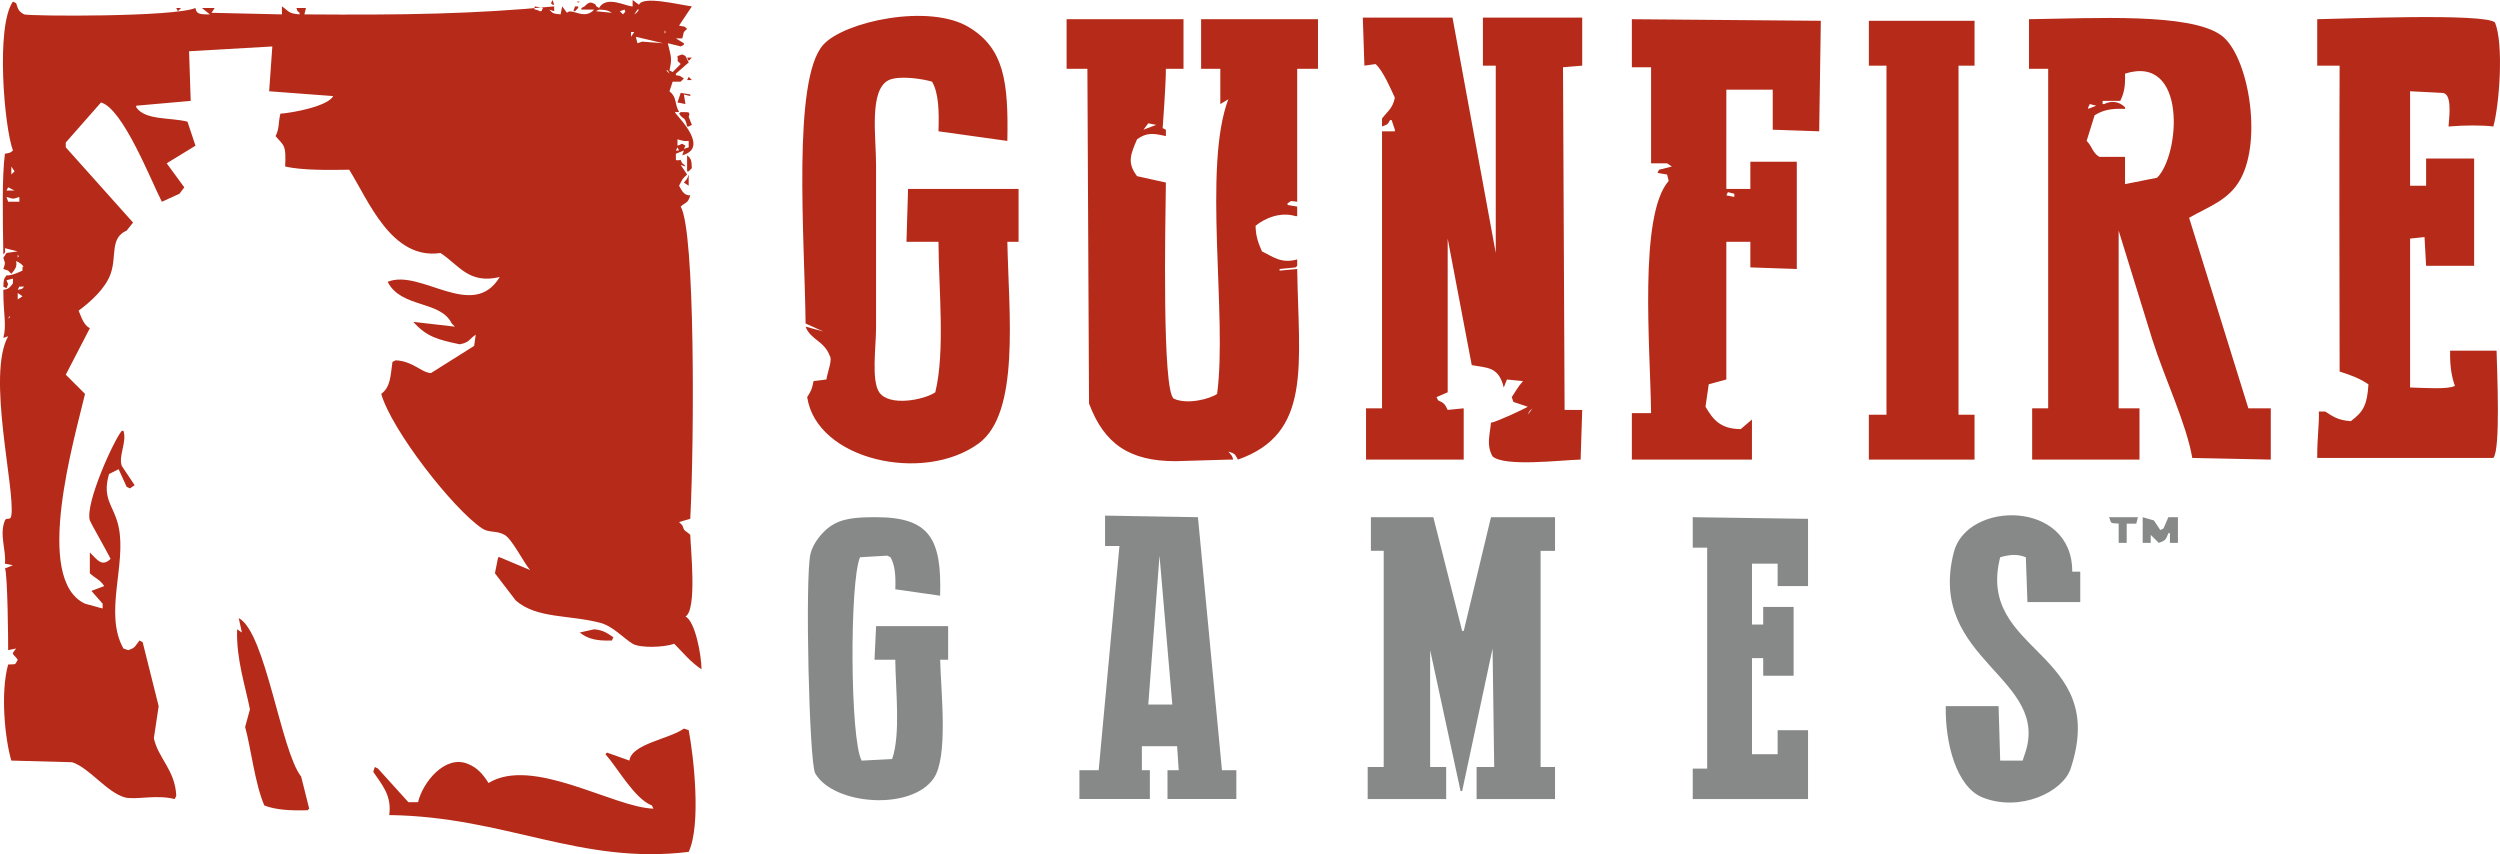
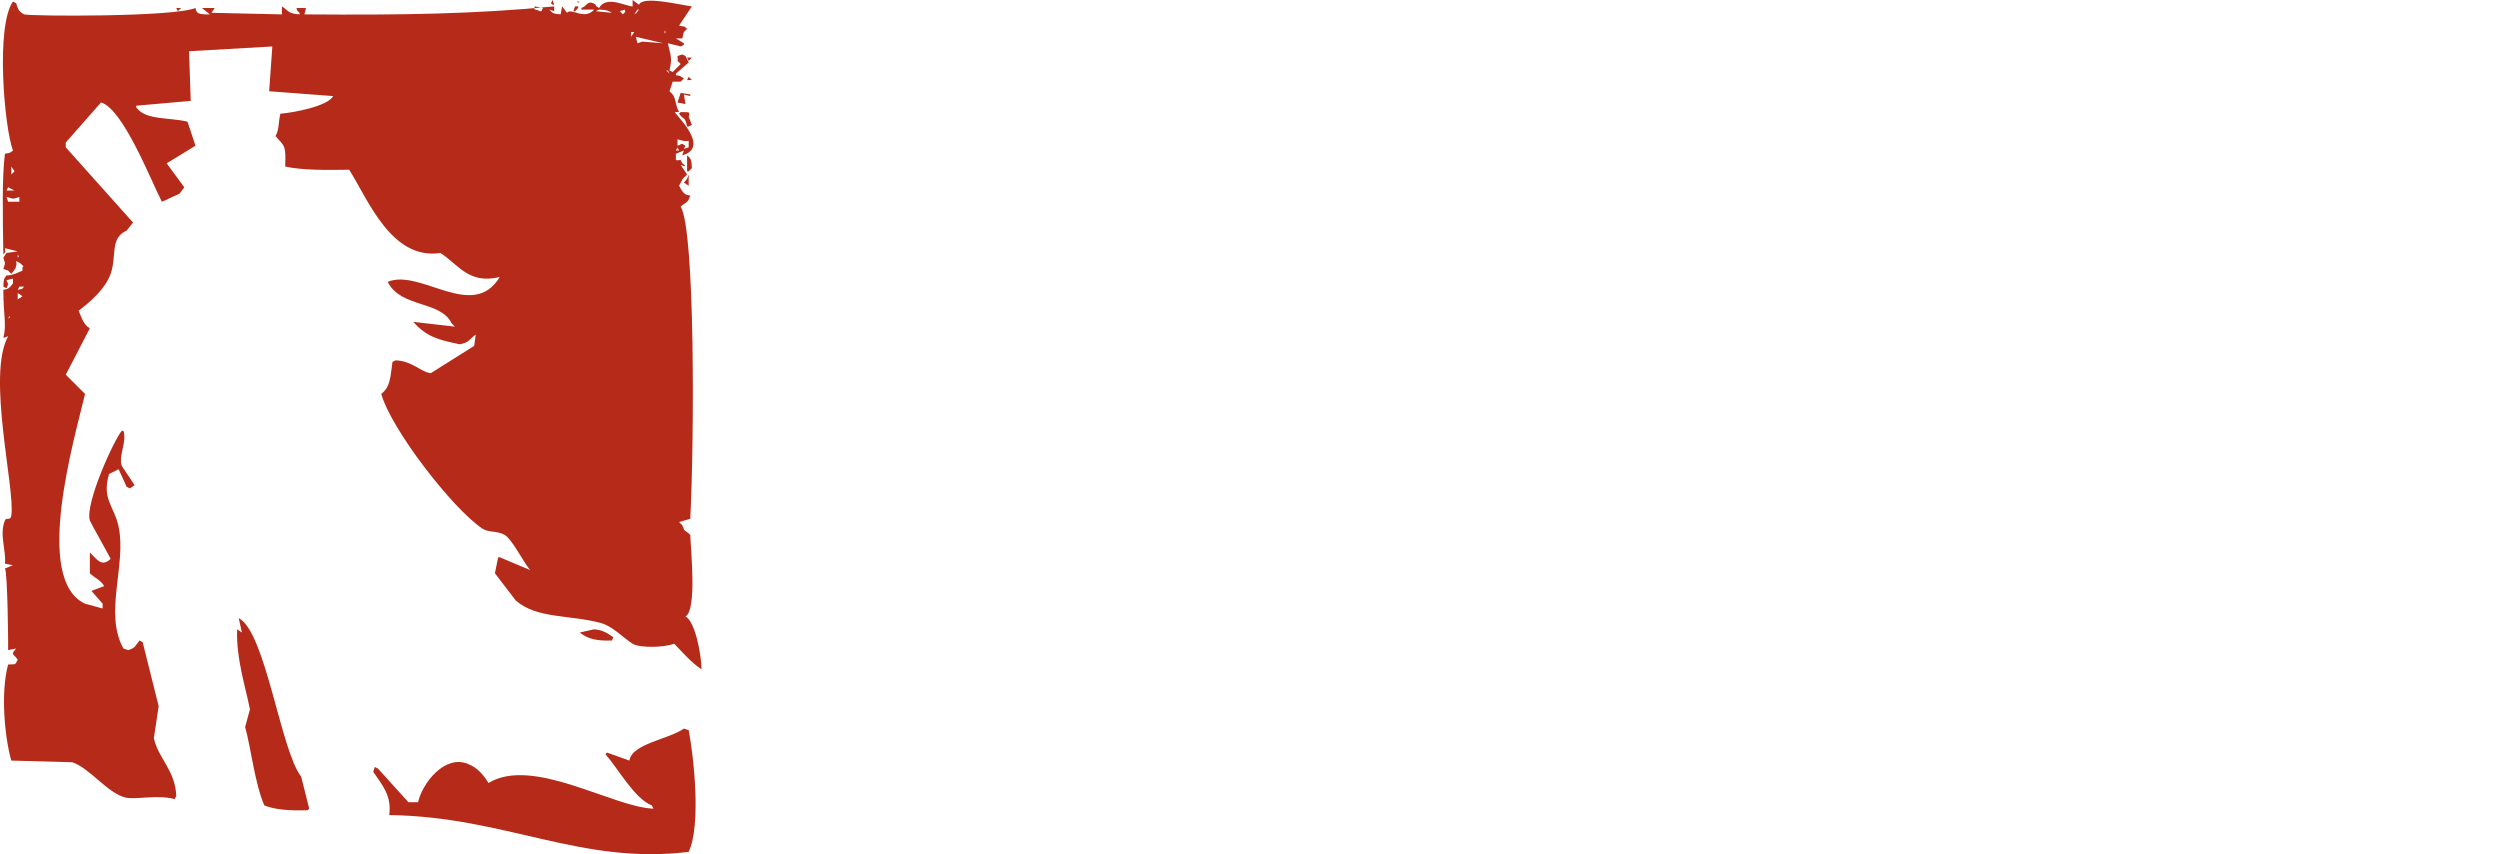
<svg xmlns="http://www.w3.org/2000/svg" width="300" height="102.501" xml:space="preserve">
-   <path fill="#b52a18" fill-rule="evenodd" d="m 183.332,49.767 c 0.269,-0.617 0.191,-0.377 0.577,-0.768 -0.191,0.254 -0.387,0.514 -0.577,0.768 m 24.788,-26.516 v 0.191 0.191 c -0.323,-0.064 -0.641,-0.127 -0.959,-0.191 0.064,-0.127 0.127,-0.254 0.191,-0.387 0.254,0.064 0.514,0.132 0.768,0.196 m -69.369,-8.264 c -0.514,0.191 -1.023,0.387 -1.536,0.577 l 0.577,-0.768 c 0.318,0.064 0.641,0.127 0.959,0.191 m 112.795,-2.305 c -0.318,0.127 -0.641,0.254 -0.959,0.382 v -0.191 c 0.064,-0.127 0.127,-0.254 0.191,-0.387 0.254,0.069 0.514,0.132 0.768,0.196 m 3.459,6.146 h -3.073 c -0.856,-0.499 -0.866,-1.287 -1.536,-1.918 0.318,-1.028 0.636,-2.05 0.959,-3.078 0.979,-0.597 1.864,-0.837 3.65,-0.768 v -0.191 c -0.729,-0.705 -1.62,-0.827 -2.495,-0.387 h -0.196 v -0.382 h 2.114 c 0.45,-0.876 0.631,-1.742 0.577,-3.269 7.477,-2.363 6.615,9.771 3.846,12.492 -1.282,0.254 -2.564,0.514 -3.846,0.768 z M 224.263,2.495 h 12.683 v 5.382 h -1.923 V 49.767 h 1.923 v 5.382 h -12.683 v -5.382 h 2.114 V 7.878 h -2.114 z M 278.067,2.305 c 3.215,-0.044 20.042,-0.749 21.329,0.387 1.076,2.618 0.524,9.904 -0.196,12.487 -1.282,-0.166 -3.347,-0.166 -5.377,0 0.157,-1.659 0.372,-4.022 -0.768,-4.032 -1.282,-0.069 -2.564,-0.132 -3.846,-0.196 v 11.337 h 1.923 V 19.024 h 5.764 v 12.874 h -5.764 c -0.064,-1.155 -0.127,-2.305 -0.191,-3.459 -0.577,0.064 -1.155,0.127 -1.732,0.191 v 17.869 c 1.752,0.044 4.516,0.254 5.382,-0.191 -0.333,-0.9 -0.626,-2.231 -0.577,-4.228 h 5.573 c 0.049,2.265 0.504,11.88 -0.387,12.874 h -21.133 c -0.02,-2.393 0.274,-4.296 0.191,-5.573 h 0.768 c 0.954,0.612 1.522,1.047 3.073,1.155 1.517,-1.125 1.967,-1.967 2.114,-4.418 -1.062,-0.714 -2.001,-1.067 -3.459,-1.536 -0.02,-12.614 -0.054,-25.63 0,-36.703 h -2.686 z m -34.589,0 c 7.814,-0.103 19.298,-0.783 23.056,1.923 3.225,2.319 5.006,12.424 2.31,17.292 -1.375,2.481 -3.65,3.195 -6.151,4.614 2.368,7.619 4.741,15.242 7.11,22.865 h 2.691 v 6.151 c -3.141,-0.069 -6.278,-0.132 -9.419,-0.196 -0.729,-4.184 -3.278,-9.434 -4.8,-14.219 -1.346,-4.355 -2.691,-8.71 -4.037,-13.064 v 21.329 h 2.5 v 6.151 h -12.879 v -6.151 h 1.923 V 8.259 H 243.478 Z m -47.654,0 c 7.555,0.064 15.115,0.127 22.674,0.191 -0.069,4.418 -0.132,8.842 -0.196,13.26 -1.854,-0.064 -3.714,-0.127 -5.573,-0.191 v -4.805 h -5.568 V 22.674 h 2.882 v -3.269 h 5.573 v 12.874 c -1.859,-0.064 -3.719,-0.127 -5.573,-0.191 v -3.073 h -2.882 v 16.524 c -0.705,0.191 -1.409,0.387 -2.114,0.577 -0.132,0.895 -0.259,1.791 -0.387,2.691 0.905,1.532 1.762,2.667 4.228,2.686 0.45,-0.382 0.895,-0.768 1.346,-1.15 v 4.805 h -14.41 v -5.573 h 2.305 c -0.088,-7.868 -1.512,-23.722 2.114,-27.866 -0.064,-0.254 -0.127,-0.509 -0.191,-0.768 -0.387,-0.064 -0.773,-0.127 -1.155,-0.191 0.064,-0.127 0.127,-0.254 0.191,-0.382 0.514,-0.132 1.028,-0.259 1.536,-0.387 L 200.052,19.597 h -1.923 V 8.069 h -2.305 z m -67.833,0 h 14.028 v 5.955 h -2.114 c 0.005,1.938 -0.387,7.115 -0.387,7.115 0.127,0.064 0.259,0.127 0.387,0.191 v 0.768 c -1.576,-0.367 -2.314,-0.431 -3.459,0.382 -0.788,1.84 -1.213,2.814 0,4.423 l 3.459,0.768 c -0.069,5.255 -0.465,25.077 0.959,25.938 1.605,0.734 4.281,0.044 5.187,-0.572 1.253,-9.272 -1.737,-27.23 1.346,-35.357 -0.318,0.191 -0.641,0.382 -0.959,0.572 V 8.259 H 144.134 V 2.305 h 14.024 v 5.955 h -2.495 v 15.951 c -0.773,-0.073 -0.607,-0.21 -1.155,0.191 v 0.196 c 0.387,0.064 0.768,0.127 1.155,0.191 v 1.15 h -0.191 c -1.864,-0.572 -3.758,0.294 -4.805,1.155 0.034,1.37 0.357,2.119 0.768,3.073 1.258,0.592 2.28,1.517 4.228,0.964 v 0.768 c -0.064,0.064 -0.127,0.127 -0.191,0.191 -0.641,0.064 -1.282,0.127 -1.923,0.191 v 0.196 c 0.705,-0.064 1.409,-0.132 2.114,-0.196 0.181,11.606 1.796,19.753 -7.11,22.87 -0.391,-0.665 -0.308,-0.7 -1.155,-0.964 0.44,0.572 0.46,0.445 0.577,0.964 h -0.382 c -2.177,0.064 -4.36,0.127 -6.537,0.191 -5.534,0 -8.558,-2.08 -10.373,-6.919 -0.064,-13.383 -0.127,-26.775 -0.196,-40.162 h -2.495 z m -7.11,14.606 c -2.755,-0.387 -5.51,-0.768 -8.264,-1.155 0.078,-2.358 0.039,-4.57 -0.768,-5.955 -1.096,-0.333 -3.866,-0.773 -5.187,-0.196 -2.402,1.169 -1.536,6.733 -1.536,10.187 v 19.597 c 0,2.143 -0.587,6.273 0.382,7.687 1.209,1.757 5.422,0.9 6.728,0 1.204,-4.991 0.401,-12.365 0.382,-18.06 h -3.841 c 0.064,-2.114 0.127,-4.228 0.191,-6.341 h 13.26 v 6.341 h -1.346 c 0.166,8.597 1.556,20.561 -3.459,24.211 -6.645,4.829 -19.435,1.962 -20.561,-5.573 0.533,-0.866 0.528,-0.832 0.768,-1.923 0.514,-0.064 1.028,-0.127 1.536,-0.191 0.186,-1.106 0.758,-2.363 0.387,-2.882 -0.651,-1.742 -2.324,-1.923 -2.882,-3.459 0.705,0.191 1.409,0.387 2.114,0.577 C 98.08,39.453 97.376,39.135 96.671,38.817 96.554,28.502 95.057,9.551 98.785,5.377 101.28,2.588 111.478,0.372 116.268,3.264 c 4.237,2.559 4.751,6.571 4.614,13.647 M 163.54,2.114 h 10.76 c 1.732,9.414 3.459,18.829 5.192,28.248 V 7.878 H 177.95 V 2.114 h 11.915 v 5.764 c -0.768,0.064 -1.536,0.127 -2.305,0.191 0.064,13.705 0.127,27.416 0.191,41.121 h 2.114 c -0.064,1.987 -0.127,3.973 -0.191,5.96 -2.383,0.059 -9.14,0.9 -10.569,-0.387 -0.749,-1.37 -0.347,-2.378 -0.191,-4.037 0.607,-0.064 4.017,-1.654 4.418,-1.918 -0.577,-0.196 -1.155,-0.387 -1.727,-0.577 -0.064,-0.191 -0.132,-0.387 -0.196,-0.577 0.484,-0.705 0.675,-1.14 1.346,-1.923 -0.641,-0.064 -1.282,-0.127 -1.923,-0.191 -0.127,0.318 -0.254,0.641 -0.382,0.959 -0.612,-2.554 -2.016,-2.334 -3.841,-2.686 -0.964,-5.059 -1.923,-10.124 -2.887,-15.183 V 47.076 l -1.341,0.577 c 0.064,0.127 0.127,0.254 0.191,0.387 0.7,0.313 0.827,0.455 1.15,1.15 0.641,-0.064 1.282,-0.127 1.923,-0.191 v 6.151 h -11.719 v -6.151 h 1.918 V 15.756 h 1.541 v -0.191 c -0.132,-0.387 -0.259,-0.768 -0.387,-1.155 h -0.191 c -0.347,0.607 -0.279,0.494 -0.964,0.768 v -0.959 c 0.651,-0.851 1.282,-1.199 1.541,-2.5 -0.543,-1.145 -1.385,-3.176 -2.31,-4.032 -0.445,0.064 -0.895,0.127 -1.346,0.191 -0.064,-1.923 -0.127,-3.846 -0.191,-5.764" />
-   <path fill="#878989" fill-rule="evenodd" d="m 139.141,66.678 c 0.514,5.955 1.023,11.915 1.536,17.869 h -2.882 c 0.45,-5.955 0.895,-11.915 1.346,-17.869 m 117.982,-4.614 c 0.45,0.132 0.9,0.259 1.346,0.387 0.259,0.387 0.514,0.768 0.768,1.155 0.132,-0.064 0.259,-0.127 0.387,-0.196 0.191,-0.445 0.382,-0.895 0.577,-1.346 h 1.15 v 3.078 h -0.959 v -1.155 h -0.191 c -0.303,0.773 -0.318,0.881 -1.155,1.155 -0.318,-0.323 -0.641,-0.641 -0.959,-0.959 v 0.959 h -0.964 z m -1.918,0.773 v 2.305 h -0.964 V 62.837 c -1.047,-0.103 -0.837,0.078 -1.15,-0.773 h 3.459 c -0.069,0.259 -0.132,0.514 -0.196,0.773 z m -6.537,5.764 h 0.964 v 3.65 h -6.341 c -0.064,-1.796 -0.127,-3.587 -0.191,-5.382 -1.086,-0.426 -1.952,-0.308 -3.078,0 -2.946,11.548 13.153,11.21 8.455,25.366 -0.925,2.794 -6.053,5.255 -10.569,3.459 -3.146,-1.253 -4.507,-6.552 -4.418,-10.956 h 6.341 c 0.064,2.182 0.127,4.36 0.191,6.537 h 2.691 c 0.064,-0.196 0.127,-0.387 0.191,-0.577 3.508,-9.419 -11.748,-11.357 -8.455,-24.407 1.58,-6.248 14.268,-6.327 14.219,2.31 m -45.54,-6.537 c 4.614,0.069 9.223,0.132 13.838,0.196 v 8.069 h -3.65 v -2.691 h -3.078 v 7.305 h 1.346 v -2.114 h 3.65 v 8.26 h -3.65 v -2.114 h -1.346 V 90.507 h 3.078 v -2.887 h 3.65 v 8.264 h -13.838 v -3.65 h 1.732 V 65.719 h -1.732 z m -38.621,0 h 7.491 c 1.155,4.551 2.31,9.096 3.459,13.647 h 0.191 c 1.091,-4.551 2.182,-9.096 3.269,-13.647 h 7.687 v 4.037 h -1.732 v 25.943 h 1.732 v 3.841 h -9.414 v -3.841 h 2.114 c -0.064,-4.741 -0.132,-9.483 -0.196,-14.219 -1.213,5.7 -2.432,11.401 -3.65,17.101 h -0.191 c -1.218,-5.637 -2.437,-11.274 -3.65,-16.91 v 14.028 h 1.923 v 3.841 h -9.419 v -3.841 h 1.923 V 66.1 h -1.536 z m -51.69,9.419 c -1.796,-0.259 -3.587,-0.514 -5.382,-0.768 0.069,-1.649 -0.044,-2.916 -0.577,-3.846 -0.127,-0.064 -0.254,-0.127 -0.382,-0.191 -1.091,0.064 -2.177,0.127 -3.269,0.191 -1.267,2.867 -1.204,21.955 0.196,24.407 l 3.65,-0.196 c 1.042,-2.931 0.416,-8.274 0.382,-11.91 h -2.495 c 0.064,-1.346 0.127,-2.691 0.191,-4.037 h 8.646 v 4.037 h -0.959 c 0.103,3.983 0.988,11.641 -0.768,14.219 -2.701,3.954 -12.037,3.21 -14.219,-0.577 C 97.094,91.544 96.595,69.34 97.251,66.487 c 0.294,-1.282 1.375,-2.598 2.305,-3.269 1.414,-1.018 3.068,-1.155 5.573,-1.155 6.537,0 7.873,2.711 7.687,9.419 m 19.792,-9.61 c 3.714,0.064 7.428,0.127 11.146,0.191 0.959,10.124 1.918,20.243 2.882,30.361 h 1.727 v 3.459 h -8.264 v -3.459 h 1.346 c -0.064,-0.959 -0.127,-1.918 -0.191,-2.882 h -4.228 v 2.882 h 0.959 v 3.459 h -8.455 v -3.459 h 2.31 c 0.832,-8.964 1.664,-17.933 2.495,-26.902 h -1.727 z" />
  <path fill="#b52a18" fill-rule="evenodd" d="m 81.297,90.311 c 0.254,0.064 0.514,0.127 0.768,0.191 -0.254,-0.064 -0.514,-0.127 -0.768,-0.191 m 0.768,-2.882 c 0.191,0.064 0.387,0.127 0.577,0.191 0.592,3.058 1.527,11.327 0,14.606 -13.011,1.59 -21.95,-4.228 -35.935,-4.418 0.333,-2.363 -0.891,-3.655 -1.918,-5.192 0.064,-0.191 0.127,-0.382 0.191,-0.577 0.127,0.064 0.254,0.132 0.382,0.196 1.218,1.346 2.437,2.691 3.65,4.032 h 1.155 c 0.533,-2.339 3.215,-5.72 5.955,-4.609 1.184,0.465 1.869,1.297 2.5,2.305 5.289,-3.249 14.953,2.926 19.792,3.078 -0.064,-0.132 -0.127,-0.259 -0.191,-0.387 -2.089,-0.802 -4.12,-4.531 -5.573,-6.151 0.064,-0.064 0.127,-0.127 0.191,-0.191 0.895,0.318 1.796,0.641 2.691,0.959 0.245,-2.016 4.82,-2.588 6.532,-3.841 M 5.777,77.819 c 0.132,0.069 0.259,0.132 0.387,0.196 C 6.037,77.951 5.909,77.888 5.777,77.819 m -0.572,0 c 0.127,0.069 0.254,0.132 0.382,0.196 C 5.459,77.951 5.332,77.888 5.205,77.819 m 66.1,-2.305 c 1.179,0.127 1.556,0.475 2.305,0.959 -0.064,0.132 -0.127,0.259 -0.191,0.387 -1.81,0.069 -2.911,-0.196 -3.846,-0.959 0.577,-0.127 1.155,-0.259 1.732,-0.387 M 28.648,74.169 c 3.225,1.683 5.035,15.907 7.491,19.024 0.323,1.282 0.641,2.564 0.964,3.846 -0.064,0.064 -0.132,0.127 -0.196,0.191 -2.036,0.059 -3.861,-0.044 -5.187,-0.577 -1.135,-2.593 -1.624,-7.002 -2.305,-9.414 l 0.577,-2.114 c -0.538,-2.765 -1.669,-6.082 -1.536,-9.61 0.191,0.127 0.382,0.259 0.572,0.387 -0.127,-0.577 -0.254,-1.155 -0.382,-1.732 M 81.106,59.182 c 0.254,0.064 0.509,0.127 0.768,0.191 -0.259,-0.064 -0.514,-0.127 -0.768,-0.191 M 1.359,49.958 c 0.196,0.064 0.387,0.127 0.577,0.191 C 1.745,50.085 1.555,50.022 1.359,49.958 M 0.977,38.239 C 1.041,38.107 1.104,37.98 1.168,37.853 1.08,38.068 1.334,38 0.977,38.239 M 2.704,35.548 C 2.514,35.675 2.323,35.803 2.127,35.93 v -0.768 c 0.196,0.127 0.387,0.259 0.577,0.387 M 2.895,34.393 c -0.372,0.391 -0.064,0.21 -0.768,0.387 0.064,-0.132 0.132,-0.259 0.196,-0.387 z M 2.127,32.857 c 0.132,0.064 0.259,0.127 0.387,0.191 C 2.386,32.984 2.259,32.921 2.127,32.857 M 0.977,31.898 C 1.168,31.962 1.359,32.025 1.555,32.089 1.359,32.025 1.168,31.962 0.977,31.898 M 2.127,30.934 v -0.382 c 0.176,0.343 0.191,0.049 0,0.382 m 0.196,-7.3 v 0.577 H 0.977 c -0.064,-0.191 -0.127,-0.387 -0.196,-0.577 0.9,0.245 0.675,0.289 1.541,0 M 82.452,23.056 h 0.382 z M 1.745,22.865 H 0.781 c 0.069,-0.127 0.132,-0.254 0.196,-0.387 0.254,0.132 0.509,0.259 0.768,0.387 M 1.555,22.097 C 1.745,22.161 1.936,22.224 2.127,22.288 1.936,22.224 1.745,22.161 1.555,22.097 M 82.643,20.942 v 1.346 c -0.191,-0.127 -0.387,-0.254 -0.577,-0.382 0.357,-0.435 0.347,-0.274 0.577,-0.964 M 1.745,20.561 1.359,20.942 v -0.959 c 0.127,0.191 0.259,0.382 0.387,0.577 M 80.72,19.597 c 0.127,0.064 0.259,0.127 0.387,0.196 -0.127,-0.069 -0.259,-0.132 -0.387,-0.196 m 1.732,-0.959 c 0.514,0.431 0.524,0.602 0.572,1.536 l -0.382,0.387 h -0.191 z m -0.964,-0.577 h -0.382 l 0.191,-0.382 0.191,0.382 m 1.155,-1.155 v 0.773 c -0.191,0.064 -0.387,0.127 -0.577,0.191 0.064,-0.127 0.127,-0.254 0.191,-0.387 -0.656,-0.377 -0.225,-0.215 -0.959,0 v -0.768 c 0.7,0.186 0.754,0.254 1.346,0.191 m -0.959,-3.455 c 0.915,0.049 1.194,-0.142 0.959,0.572 0.127,0.323 0.254,0.641 0.382,0.964 -0.127,0.064 -0.254,0.127 -0.382,0.191 h -0.191 c -0.264,-1.292 -0.421,-0.724 -0.964,-1.536 0.064,-0.064 0.127,-0.127 0.196,-0.191 m 0,-2.31 c 0.382,0.064 0.768,0.132 1.15,0.196 v 0.191 c -0.254,-0.064 -0.514,-0.127 -0.768,-0.191 0.064,0.382 0.127,0.768 0.191,1.15 -0.318,-0.064 -0.641,-0.127 -0.959,-0.191 0.127,-0.387 0.254,-0.768 0.387,-1.155 m 0.959,-1.918 c 0.127,0.127 0.254,0.254 0.382,0.382 h -0.572 c 0.064,-0.127 0.127,-0.254 0.191,-0.382 M 80.529,9.028 c 0.127,0.064 0.254,0.132 0.382,0.196 -0.127,-0.064 -0.254,-0.132 -0.382,-0.196 m 1.923,-0.572 c 0.191,0.127 0.382,0.254 0.572,0.382 -0.191,-0.127 -0.382,-0.254 -0.572,-0.382 m -2.31,0 c 0.064,0.127 0.132,0.254 0.196,0.382 C 80.206,8.71 80.079,8.582 79.951,8.455 Z m 2.31,-1.541 h 0.572 l -0.382,0.387 -0.191,-0.387 M 79.57,5.187 C 78.733,5.123 77.901,5.059 77.069,4.996 76.878,5.059 76.683,5.123 76.492,5.187 76.428,4.932 76.365,4.673 76.301,4.418 c 1.091,0.254 2.177,0.514 3.269,0.768 M 76.11,3.841 C 75.983,4.032 75.851,4.228 75.724,4.418 V 3.841 Z m 3.65,0.191 V 3.65 c 0.176,0.343 0.186,0.049 0,0.382 M 79.57,2.882 V 3.459 Z M 78.992,2.305 c 0.127,0.127 0.254,0.254 0.382,0.382 -0.127,-0.127 -0.254,-0.254 -0.382,-0.382 M 77.26,1.727 c 0.196,0.064 0.387,0.127 0.577,0.191 -0.191,-0.064 -0.382,-0.127 -0.577,-0.191 M 34.025,1.346 C 34.157,1.409 34.284,1.473 34.412,1.536 34.284,1.473 34.157,1.409 34.025,1.346 M 76.683,1.15 C 76.419,1.512 76.502,1.468 76.11,1.727 76.237,1.536 76.365,1.346 76.492,1.15 Z M 74.765,1.727 74.378,1.346 c 0.196,-0.069 0.387,-0.132 0.577,-0.196 0.157,0.475 0.073,0.166 -0.191,0.577 M 73.419,1.536 C 72.778,1.473 72.137,1.409 71.496,1.346 c 0.127,-0.069 0.259,-0.132 0.387,-0.196 0.842,0.039 1.081,0.083 1.536,0.387 M 32.875,0.959 h 0.382 z m -11.724,0 h 0.577 C 21.601,1.086 21.474,1.213 21.342,1.346 21.279,1.213 21.215,1.086 21.151,0.959 m 47.849,-0.191 h 0.382 v 0.191 l -0.382,0.387 h -0.196 c 0.064,-0.196 0.132,-0.387 0.196,-0.577 m -4.805,0 c 0.318,0.064 0.641,0.127 0.959,0.191 -0.064,0.127 -0.127,0.254 -0.191,0.387 h -0.191 C 64.352,1.052 63.936,1.316 64.196,0.768 m 4.996,-0.577 h 0.382 c -0.333,0.186 -0.039,0.176 -0.382,0 M 75.915,-4.1443e-6 C 76.174,0.191 76.428,0.382 76.683,0.572 c 0.406,-1.121 4.883,0.01 6.341,0.196 -0.509,0.768 -1.023,1.536 -1.536,2.305 0.709,0.196 0.509,-0.044 0.964,0.387 -0.132,0.127 -0.259,0.254 -0.387,0.382 l -0.191,0.768 h -1.155 0.387 c 0.318,0.191 0.641,0.387 0.959,0.577 v 0.191 c -0.127,0.064 -0.254,0.127 -0.382,0.196 -0.514,-0.132 -1.028,-0.259 -1.541,-0.387 0.377,1.683 0.533,1.717 0.196,3.269 0.127,0.064 0.254,0.127 0.382,0.191 l 0.964,-0.964 c -0.563,-0.636 -0.274,0.059 -0.387,-0.959 0.191,-0.064 0.387,-0.127 0.577,-0.191 0.127,0.064 0.254,0.127 0.382,0.191 l 0.387,0.768 c -0.514,0.45 -1.028,0.9 -1.536,1.346 v 0.191 c 0.778,0.127 0.235,-0.02 0.959,0.387 l -0.382,0.382 h -0.964 c -0.127,0.387 -0.254,0.773 -0.382,1.155 0.935,0.768 0.533,1.326 1.15,2.5 -0.426,0.039 -0.612,-0.147 -0.382,0.191 0.827,0.988 3.812,4.144 0.768,4.996 0.064,-0.191 0.127,-0.387 0.191,-0.577 -0.318,0.127 -0.641,0.254 -0.959,0.387 v 0.768 c 0.851,0.113 0.343,-0.362 0.768,0.382 0.367,0.269 0.113,0.02 0.382,0.387 -0.191,-0.064 -0.382,-0.127 -0.572,-0.191 0.254,0.382 0.509,0.768 0.768,1.15 -0.67,0.587 -0.538,0.582 -0.964,1.346 0.406,0.758 0.68,1.169 1.346,1.155 -0.298,1.008 -0.533,0.773 -1.15,1.346 1.742,2.931 1.634,27.969 1.15,37.466 -0.445,0.132 -0.895,0.259 -1.346,0.387 0.127,0.127 0.259,0.254 0.387,0.387 0.323,0.891 0.23,0.475 0.959,1.15 0.039,1.624 0.837,9.013 -0.577,9.801 1.16,0.553 1.923,4.644 1.923,6.341 -1.385,-0.959 -2.133,-1.913 -3.269,-3.073 -1.189,0.445 -4.11,0.538 -4.996,0 -1.091,-0.675 -2.402,-2.124 -3.841,-2.5 -3.831,-1.008 -7.643,-0.484 -10.182,-2.691 -0.837,-1.086 -1.669,-2.177 -2.5,-3.264 0.127,-0.641 0.254,-1.282 0.387,-1.923 h 0.191 c 1.218,0.514 2.432,1.023 3.65,1.536 -0.744,-0.837 -2.173,-3.733 -3.073,-4.228 -0.993,-0.548 -1.874,-0.215 -2.691,-0.768 -3.499,-2.349 -10.872,-11.812 -12.105,-16.142 1.116,-0.866 1.091,-2.04 1.346,-3.841 0.127,-0.064 0.254,-0.127 0.382,-0.191 2.084,0.098 3.048,1.453 4.228,1.536 1.732,-1.091 3.459,-2.177 5.192,-3.269 0.064,-0.445 0.127,-0.895 0.191,-1.346 -0.812,0.538 -0.719,0.93 -1.923,1.155 -2.559,-0.543 -3.949,-0.871 -5.573,-2.691 1.669,0.191 3.332,0.387 4.996,0.577 l -0.382,-0.387 c -1.365,-2.799 -6.082,-1.815 -7.687,-4.996 3.958,-1.624 10.222,4.776 13.451,-0.577 -3.714,0.891 -4.864,-1.404 -7.11,-2.882 -5.896,0.876 -8.671,-6.366 -10.956,-9.992 -2.632,0.039 -5.607,0.078 -7.682,-0.382 0.088,-2.54 -0.02,-2.373 -1.155,-3.65 0.47,-0.891 0.308,-1.556 0.577,-2.691 1.605,-0.122 5.71,-0.91 6.341,-2.114 -2.564,-0.191 -5.123,-0.387 -7.687,-0.577 0.127,-1.791 0.254,-3.587 0.382,-5.377 -3.327,0.191 -6.659,0.382 -9.992,0.572 0.064,1.987 0.132,3.973 0.196,5.96 -2.177,0.191 -4.36,0.382 -6.537,0.577 v 0.191 c 1.086,1.59 4.047,1.189 6.151,1.727 0.323,0.964 0.641,1.923 0.959,2.882 -1.15,0.705 -2.305,1.409 -3.455,2.114 0.705,0.964 1.409,1.923 2.114,2.882 -0.196,0.259 -0.387,0.514 -0.577,0.768 -0.705,0.323 -1.409,0.641 -2.114,0.964 -1.341,-2.623 -4.683,-11.19 -7.305,-11.915 -1.409,1.6 -2.818,3.205 -4.228,4.805 v 0.577 c 2.691,3.009 5.382,6.018 8.074,9.028 -0.254,0.323 -0.514,0.641 -0.768,0.964 -2.036,0.881 -1.165,3.048 -1.923,5.187 -0.631,1.776 -2.422,3.371 -3.841,4.418 0.318,0.758 0.602,1.727 1.346,2.114 -0.964,1.859 -1.923,3.714 -2.887,5.573 0.773,0.768 1.541,1.536 2.31,2.305 -1.267,5.382 -6.258,22.268 0,25.175 0.705,0.191 1.409,0.382 2.114,0.577 v -0.577 c -0.45,-0.514 -0.9,-1.028 -1.346,-1.536 0.514,-0.196 1.023,-0.387 1.536,-0.577 -0.499,-0.793 -1.096,-0.93 -1.727,-1.536 v -2.5 c 0.822,0.778 1.409,1.835 2.495,0.768 -0.416,-0.837 -2.427,-4.374 -2.495,-4.609 -0.607,-2.036 2.965,-9.806 3.841,-10.76 h 0.191 c 0.45,1.35 -0.646,3.043 -0.191,4.228 0.514,0.768 1.023,1.536 1.536,2.305 -0.191,0.127 -0.382,0.254 -0.577,0.382 -0.127,-0.064 -0.254,-0.127 -0.382,-0.191 -0.323,-0.705 -0.641,-1.409 -0.964,-2.114 -0.382,0.191 -0.768,0.387 -1.15,0.577 -0.895,3.068 0.612,3.792 1.15,6.341 0.964,4.521 -1.796,10.383 0.577,14.601 0.196,0.069 0.387,0.132 0.577,0.196 0.93,-0.298 0.827,-0.533 1.346,-1.155 0.127,0.064 0.254,0.127 0.382,0.191 0.641,2.564 1.282,5.128 1.923,7.687 -0.191,1.282 -0.382,2.564 -0.577,3.846 0.528,2.427 2.554,3.812 2.691,6.914 l -0.191,0.387 c -2.177,-0.568 -4.58,0.117 -5.955,-0.191 -2.231,-0.631 -4.228,-3.523 -6.341,-4.228 C 6.227,91.403 3.796,91.334 1.359,91.27 0.571,88.574 0.048,83.099 0.977,79.742 1.98,79.664 1.741,79.87 2.127,79.165 1.506,78.309 1.29,78.617 1.936,77.819 1.618,77.888 1.295,77.951 0.977,78.015 0.997,77.516 0.918,68.635 0.591,68.214 0.914,68.087 1.232,67.96 1.555,67.828 c -0.323,-0.064 -0.641,-0.127 -0.964,-0.191 0.181,-1.605 -0.705,-3.464 0,-5.187 0.166,-0.411 0.67,0.083 0.768,-0.577 0.48,-3.225 -2.98,-16.847 -0.382,-21.52 -0.196,0.064 -0.387,0.127 -0.577,0.191 0.426,-1.58 -0.005,-2.745 0,-5.764 0.553,-0.088 0.675,-0.142 1.155,-0.768 v -0.577 c -0.259,0.064 -0.514,0.127 -0.773,0.191 0.225,0.7 0.289,0.171 0,0.959 -0.127,-0.064 -0.254,-0.127 -0.382,-0.191 0.039,-0.827 0.049,-0.925 0.382,-1.346 0.617,0.064 1.669,-0.465 1.923,-0.577 0.005,-0.127 -0.088,-0.705 0.191,-0.382 C 2.592,31.658 2.426,31.57 1.936,31.321 2.059,31.966 1.863,32.275 1.359,32.857 L 0.977,32.47 c -0.196,-0.064 -0.387,-0.127 -0.577,-0.191 0.235,-0.798 0.264,-0.543 0,-1.346 0.127,-0.191 0.254,-0.382 0.382,-0.577 0.45,-0.064 0.9,-0.127 1.346,-0.191 -0.509,-0.127 -1.023,-0.254 -1.536,-0.382 -0.005,0.587 0.186,0.269 -0.191,0.768 C 0.326,25.796 0.233,21.231 0.591,18.447 1.29,18.32 1.173,18.369 1.555,18.06 0.507,15.266 -0.53,3.112 1.555,0.191 1.682,0.254 1.809,0.318 1.936,0.382 2.176,1.16 2.244,1.355 2.895,1.727 3.663,1.957 20.863,2.06 23.456,0.959 23.573,1.664 23.882,1.742 25.188,1.727 24.865,1.473 24.547,1.213 24.229,0.959 h 1.536 c -0.127,0.191 -0.259,0.387 -0.387,0.577 2.818,0.064 5.637,0.127 8.455,0.191 V 0.768 C 34.671,1.316 34.539,1.624 35.948,1.727 V 1.536 c -0.391,-0.347 -0.137,-0.005 -0.382,-0.577 h 1.15 c -0.064,0.254 -0.127,0.514 -0.191,0.768 12.052,0.093 20.448,-0.049 29.975,-0.959 V 1.346 c -0.191,-0.069 -0.382,-0.132 -0.577,-0.196 0.411,0.494 0.494,0.48 1.346,0.577 0.064,-0.318 0.127,-0.641 0.191,-0.959 0.196,0.254 0.387,0.509 0.577,0.768 0.568,-0.656 2.05,0.959 3.269,-0.387 H 69.769 V 0.959 c 0.127,-0.064 0.254,-0.127 0.382,-0.191 0.543,-0.607 0.807,-0.548 1.346,-0.196 0.039,0.225 -0.059,0.073 0.387,0.387 0.886,-1.556 3.229,-0.186 4.032,-0.191 z m -9.605,0 c 0.064,0.191 0.127,0.382 0.191,0.572 h -0.191 l -0.191,-0.191 c 0.064,-0.127 0.127,-0.254 0.191,-0.382" />
</svg>